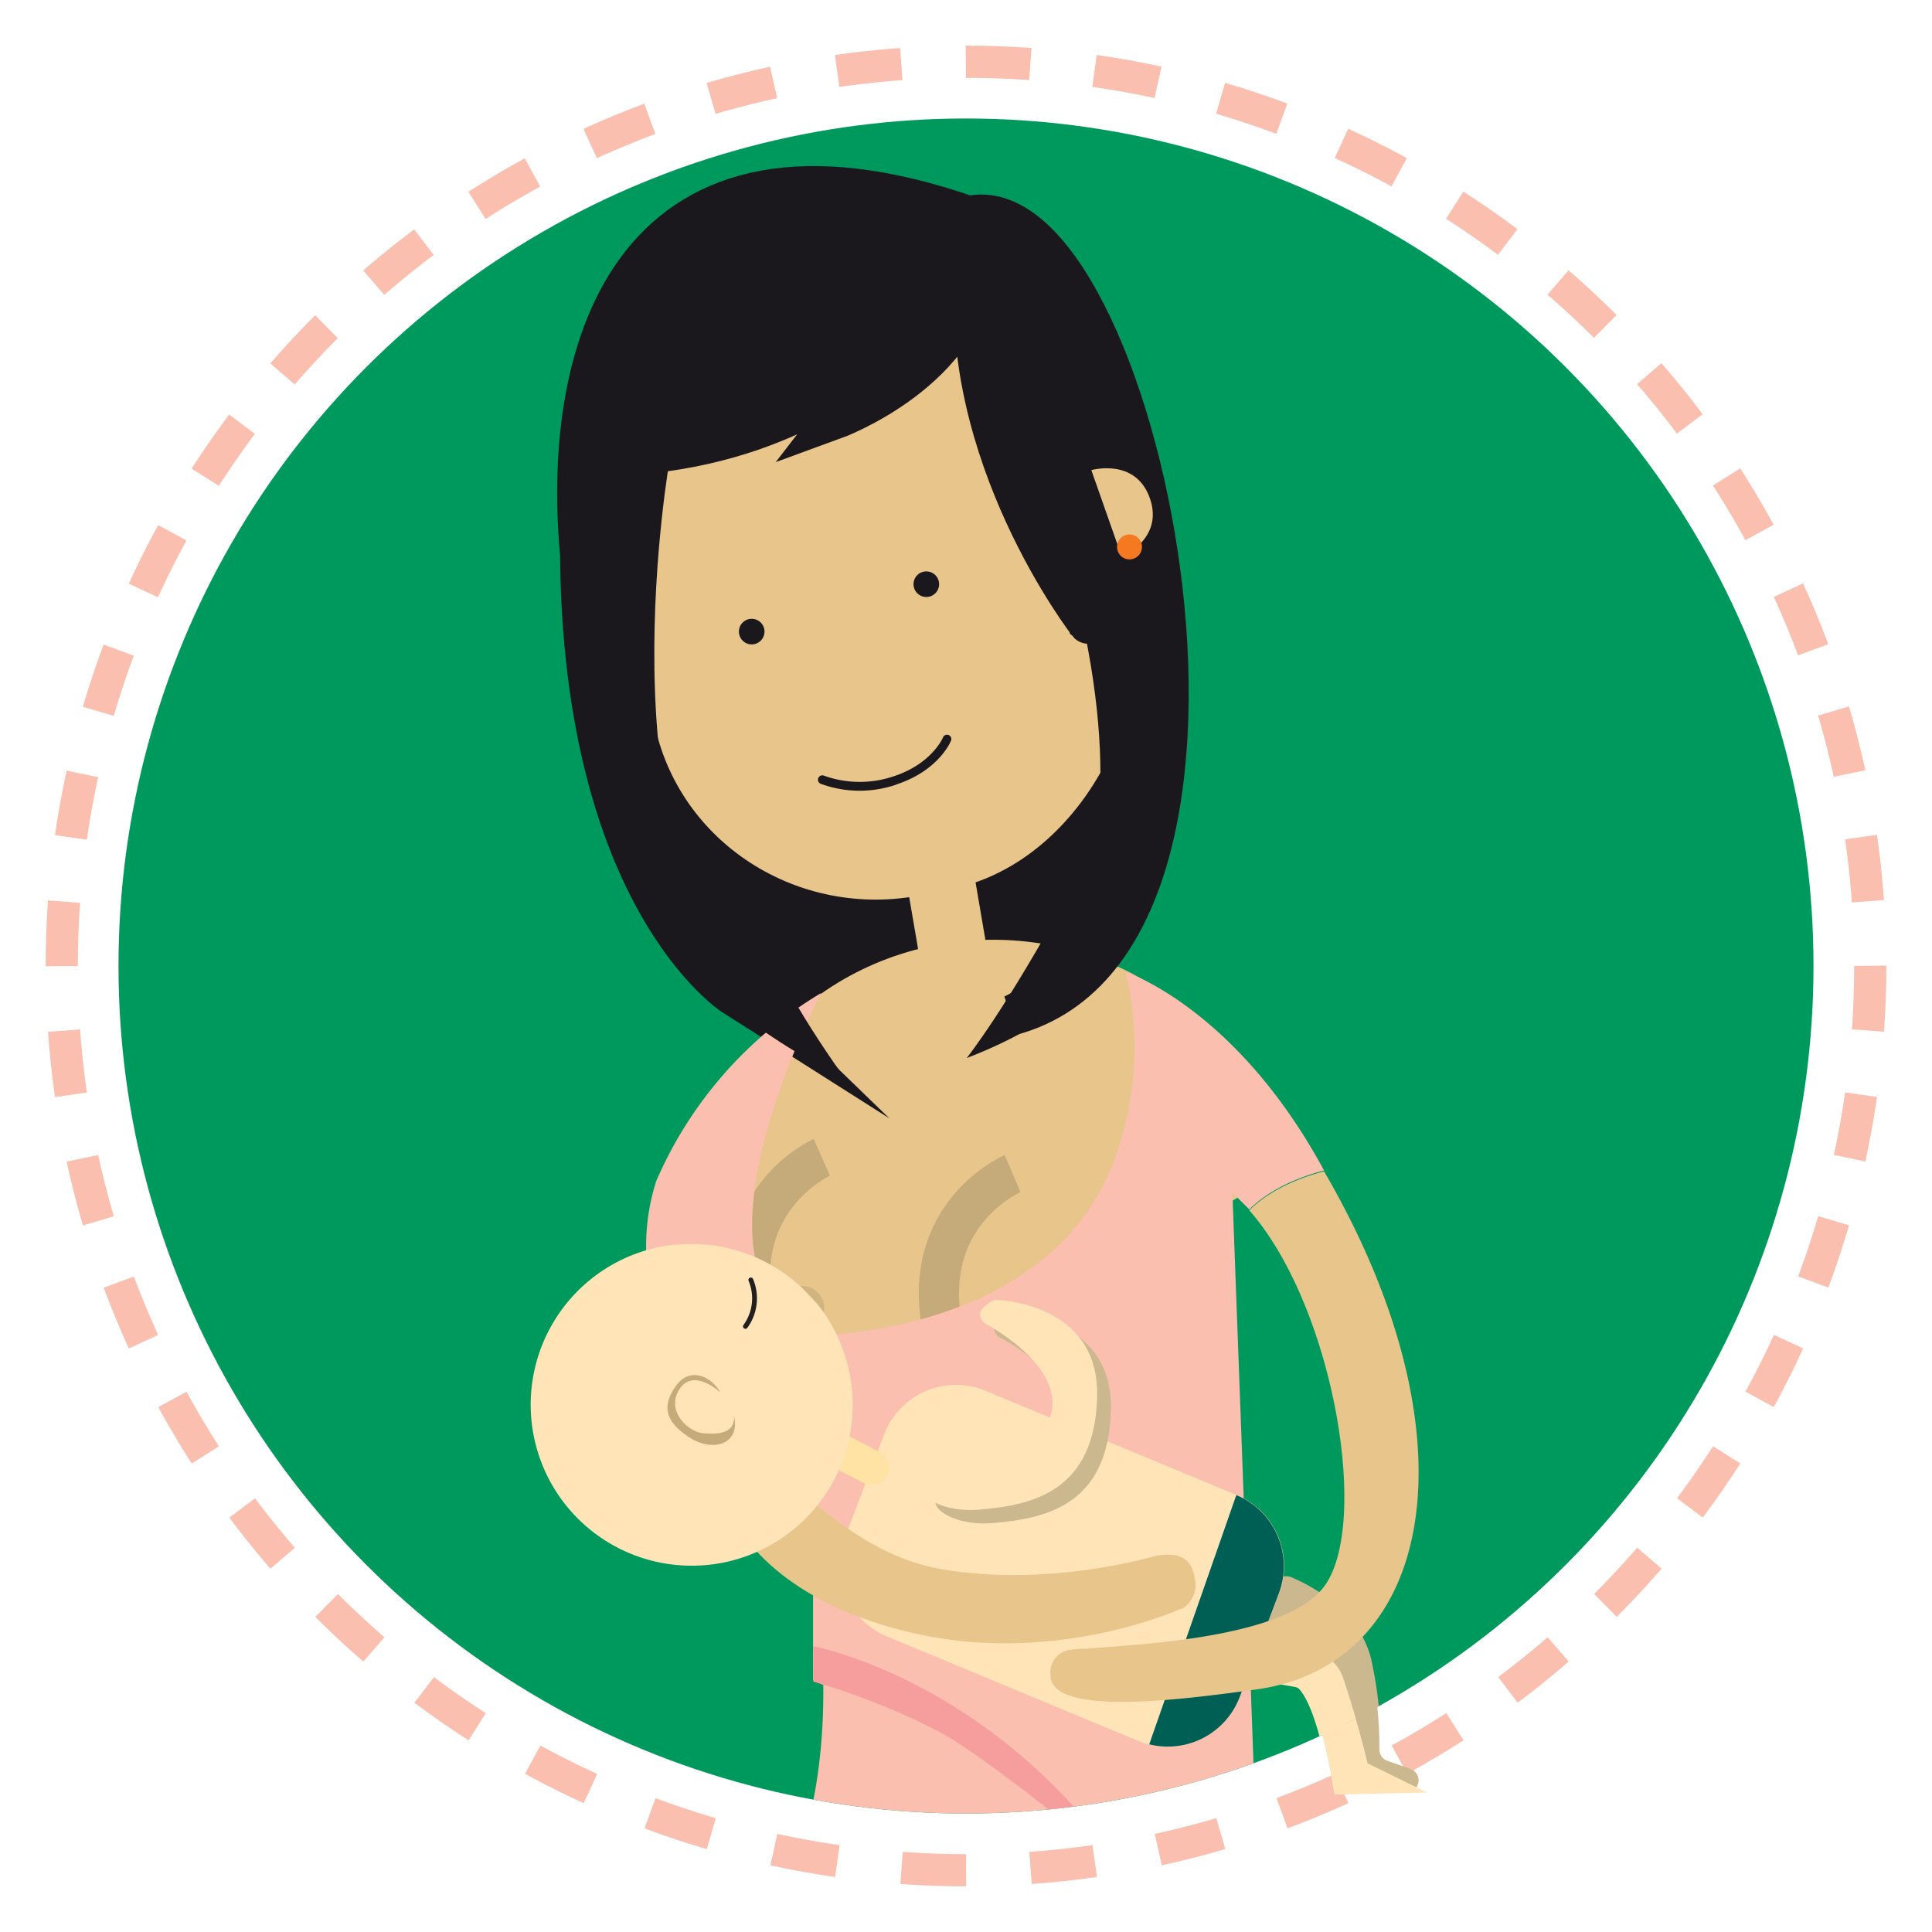
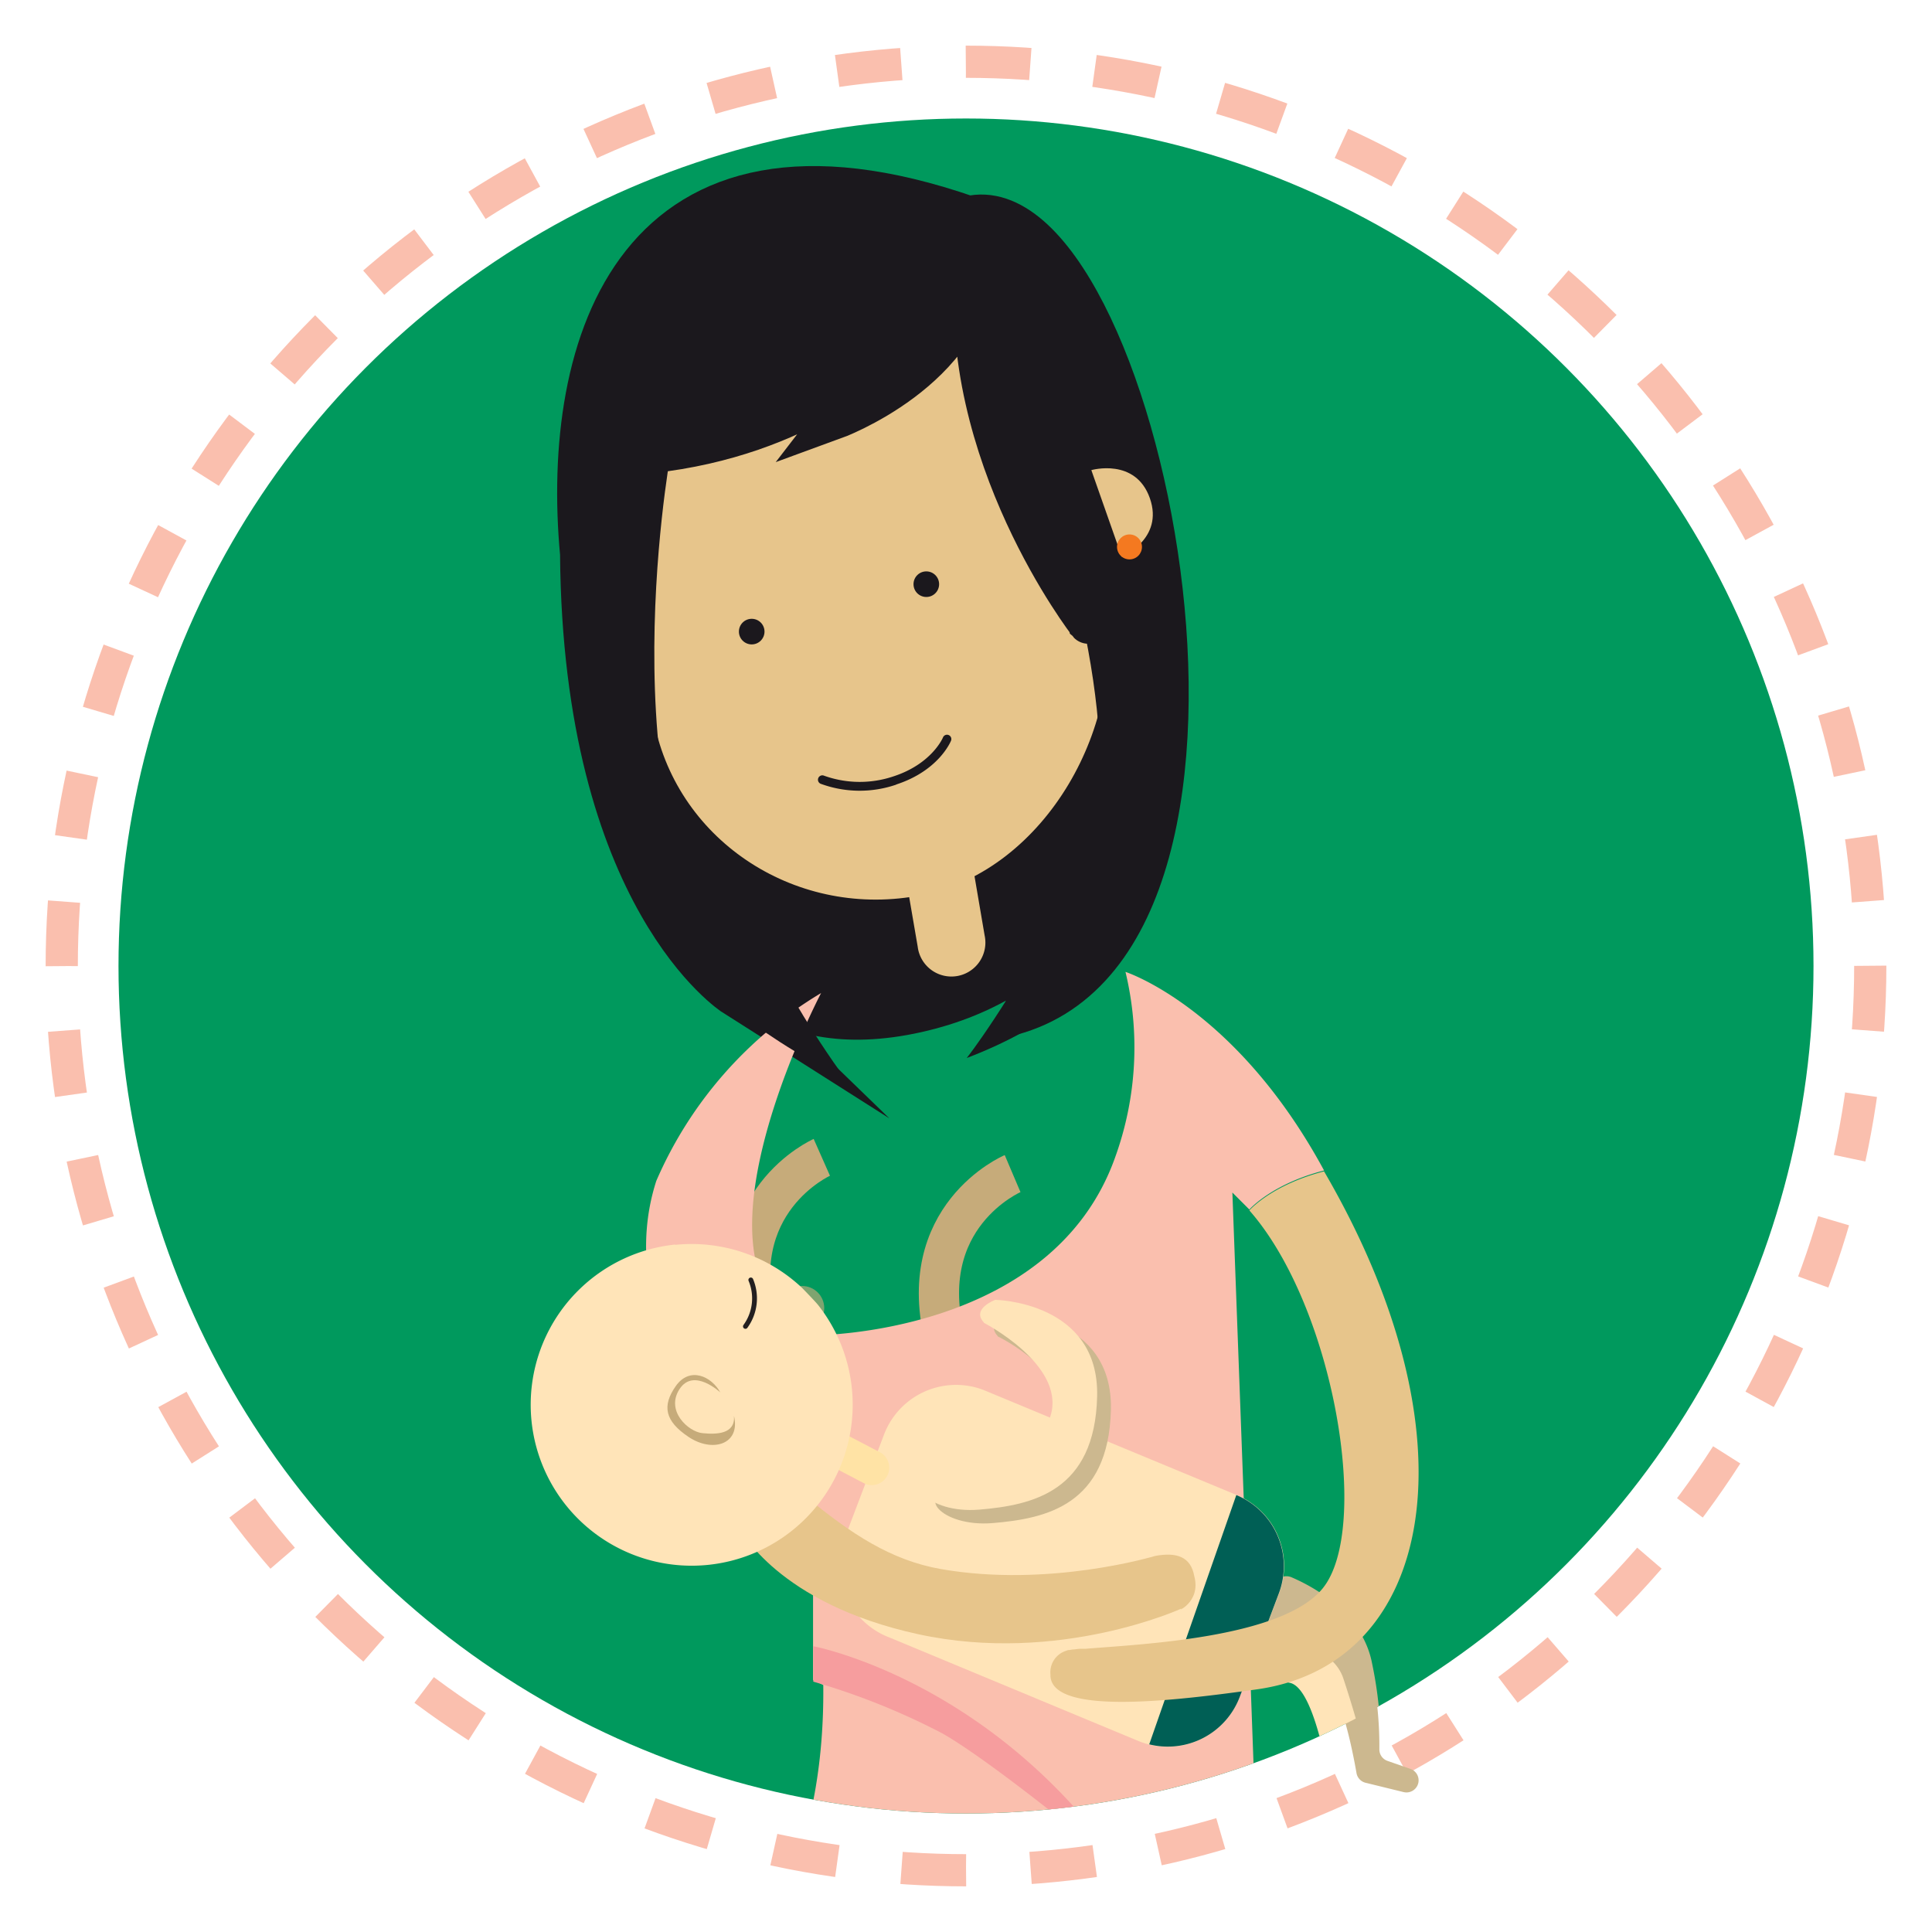
<svg xmlns="http://www.w3.org/2000/svg" id="Layer_1" data-name="Layer 1" viewBox="0 0 240 240">
  <defs>
    <style>.cls-1,.cls-17,.cls-2,.cls-9{fill:none;}.cls-2{stroke:#fabfae;stroke-width:4px;stroke-dasharray:8.02 8.02;}.cls-2,.cls-7,.cls-9{stroke-miterlimit:10;}.cls-3{fill:#00995d;}.cls-4{fill:#ccb88f;}.cls-5{fill:#ffe4b8;}.cls-6{clip-path:url(#clip-path);}.cls-11,.cls-7{fill:#1b181d;}.cls-7{stroke:#1b181d;}.cls-7,.cls-9{stroke-width:5px;}.cls-8{fill:#e7c58b;}.cls-9{stroke:#c6ab7a;}.cls-10{fill:#fabfae;}.cls-12{fill:#ffe3a5;}.cls-13{fill:#f69d9e;}.cls-14{fill:#005f55;}.cls-15,.cls-16{fill:#c6ab7a;}.cls-15{opacity:0.64;}.cls-17{stroke:#231f20;stroke-linecap:round;stroke-linejoin:round;stroke-width:0.6px;}.cls-18{fill:#f47920;}</style>
    <clipPath id="clip-path">
      <circle class="cls-1" cx="120" cy="120" r="105.28" />
    </clipPath>
  </defs>
  <title>Nutrição da lactante</title>
  <circle class="cls-2" cx="120" cy="120" r="112.33" />
  <circle class="cls-3" cx="120" cy="120" r="105.28" />
  <path class="cls-4" d="M159.22,198.14a1.5,1.5,0,0,1,1.91-.65c2.55,1.1,8.13,4.12,9.22,9.87a46.1,46.1,0,0,1,1,9.92,1.5,1.5,0,0,0,1,1.46l2.86,1a1.5,1.5,0,0,1,.37,2.65h0a1.5,1.5,0,0,1-1.22.23l-4.73-1.16a1.5,1.5,0,0,1-1.12-1.2c-.47-2.71-1.95-10.24-3.86-11.09a71.49,71.49,0,0,0-8.08-2.38,1.5,1.5,0,0,1-.94-2.18Z" />
-   <path class="cls-5" d="M155.77,204s9.59,0,11.27,5.05,2.85,10,2.85,10l7.38,3.62-11.53.26s-1.69-12.57-4.79-13.35a41,41,0,0,0-7.9-.78s.13-4.92,2.72-4.79" />
  <g class="cls-6">
    <path class="cls-7" d="M80,83.6s-2.18,50.24,33.89,42.18,29.95-55.95,29.95-55.95Z" />
-     <path class="cls-8" d="M87.51,150.8c7.6,50.08,22.34,23.87,68.68-3.49,1.28-.76,2.87,0,2.64-1.5-2.54-16.44-17.45-29.07-35.47-29.07-19.8,0-35.85,15.25-35.85,34.06" />
    <path class="cls-9" d="M125.79,145.79s-12.41,5.28-8.33,20.85" />
    <path class="cls-4" d="M158.38,196.64a1.63,1.63,0,0,1,2.07-.7c2.77,1.19,8.82,4.47,10,10.72a50,50,0,0,1,1.07,10.77,1.62,1.62,0,0,0,1.1,1.59l3.1,1.07a1.63,1.63,0,0,1,.4,2.88h0a1.63,1.63,0,0,1-1.32.25L169.67,222a1.63,1.63,0,0,1-1.22-1.3c-.51-2.94-2.11-11.11-4.18-12a77.58,77.58,0,0,0-8.77-2.59,1.63,1.63,0,0,1-1-2.37Z" />
    <path class="cls-10" d="M95.73,238s6.75-9.28,6.54-28.68l-1.27-.64V165.88s29.65.15,37.54-22.15a40.13,40.13,0,0,0,1.27-23s13.71,4.43,24.67,24.67c-6.54,1.69-9.28,4.85-9.28,4.85l-2.11-2.11,2,53.9c-9.28,2.47-21.45,2.46-22.63,3-1.69.84.42,5.27.42,5.27a120.19,120.19,0,0,0,22.42-2.69l1.41,38.75s1.05,6.54-5.27,6.54L103.53,254a3.68,3.68,0,0,1-1.48-5.06,49.78,49.78,0,0,0-6.33-11" />
    <path class="cls-5" d="M141.63,216.36A9.57,9.57,0,0,0,154,210.81l4.89-12.87a9.56,9.56,0,0,0-5.55-12.34l-31.18-12.94a9.57,9.57,0,0,0-12.34,5.54l-4.89,12.87a9.57,9.57,0,0,0,5.55,12.34Z" />
    <path class="cls-4" d="M123.92,166s9.42,4.5,7.73,10.68-6.75,8.58-12.52,8.58-2.39,4.5,4.22,3.94S137.7,187,138,175.16s-12.65-12-12.65-12-3,1.12-1.41,2.81" />
    <path class="cls-5" d="M122.23,164.33s10,5.15,8.33,11.34-7.35,7.92-13.11,7.92-2.39,4.5,4.22,3.94,14.34-2.25,14.62-14.06-12.66-12-12.66-12-3,1.12-1.41,2.81" />
    <path class="cls-5" d="M154.64,203s10.4,0,12.23,5.49S170,219.33,170,219.33l8,3.93-12.51.28s-1.83-13.64-5.2-14.48a44.49,44.49,0,0,0-8.58-.84s.14-5.34,3-5.2" />
    <path class="cls-8" d="M143.51,193.28s-13.16,4-26.65,1.63c-6.16-1.09-11.11-4.33-16.86-9.09-6.54-1.48-8.06,4.11-8.06,4.11s4.64,9.28,22.14,13.08,32.73-3.21,32.73-3.21c-.91.54,2.44-.67,1.55-4-.44-2.44-2.21-3-4.85-2.52" />
-     <path class="cls-8" d="M81.26,89.74c3,14.93,17.92,24.53,33.32,21.43l3.54-.72c15.39-3.1,25.54-21.45,22.53-36.38l-6.7-29c-3-14.93-17.92-24.53-33.31-21.43l-3.55.71C81.7,27.44,71.66,42.06,74.67,57Z" />
+     <path class="cls-8" d="M81.26,89.74c3,14.93,17.92,24.53,33.32,21.43c15.39-3.1,25.54-21.45,22.53-36.38l-6.7-29c-3-14.93-17.92-24.53-33.31-21.43l-3.55.71C81.7,27.44,71.66,42.06,74.67,57Z" />
    <path class="cls-8" d="M114,117.6a4.22,4.22,0,1,0,8.31-1.42l-1.42-8.32a4.22,4.22,0,0,0-8.32,1.42Z" />
    <path class="cls-11" d="M111.33,97.47a14,14,0,0,1-9.39-.11.53.53,0,0,1,.43-1,13.11,13.11,0,0,0,8.63.08c4.76-1.55,6.13-4.8,6.14-4.83a.53.53,0,0,1,1,.4c-.06.15-1.55,3.73-6.8,5.44" />
    <path class="cls-7" d="M121.21,32.51c-.92,13.54-17.62,19.61-17.62,19.61l6.2-8.05s-9.93,10.16-29,12.22c0,0-8.79,48.86,10.4,67.44,0,0-18.79-11.92-19.12-54.94-2.42-26,6.75-56.36,48.28-41.94,20.68-4.91,41,89.73,5.31,99.27,0,0,23.17-8.88,8.89-58.85l-4.63-13.8,5.27,24S118.81,56.4,121.21,32.51Z" />
    <circle class="cls-11" cx="93.38" cy="78.46" r="1.59" />
    <circle class="cls-11" cx="115.07" cy="72.57" r="1.59" />
    <path class="cls-8" d="M139.35,69.16s5.27-2.2,3.49-7.27-7.27-3.49-7.27-3.49Z" />
    <path class="cls-9" d="M102.09,143.77s-12.34,5.46-8,21" />
    <path class="cls-10" d="M102,123.36s-22.27,42.36,5,42.88l1.16,18.2-18.88-6.28s-13.06-15-7.75-31.47A50.57,50.57,0,0,1,102,123.36Z" />
    <path class="cls-12" d="M107.3,184.24a2.16,2.16,0,0,0,2-3.84l-3.83-2a2.16,2.16,0,1,0-2,3.83Z" />
    <path class="cls-13" d="M139.6,232.31s-15.82-13.18-22.57-17a86.6,86.6,0,0,0-16-6.41V204.5s22.35,4.19,38.59,27.81" />
    <path class="cls-14" d="M153.58,185.72a9.56,9.56,0,0,1,5.28,12.22L154,210.81a9.56,9.56,0,0,1-11.24,5.88Z" />
    <circle class="cls-15" cx="99.64" cy="162.5" r="2.75" />
    <path class="cls-5" d="M83.87,154.64A20,20,0,0,1,99.65,160s1.67,1.71,2,2.14a20,20,0,1,1-17.74-7.54" />
    <path class="cls-16" d="M89.51,173s-3.32-3.15-5.09-.45,1.07,5.3,2.83,5.48,4.1.13,3.93-2.13c.83,3.52-2.66,4.59-5.63,2.61s-3.33-3.87-1.6-6.33,4.44-1.23,5.55.83" />
    <path class="cls-17" d="M92.6,164.77a5.92,5.92,0,0,0,.67-5.77" />
    <circle class="cls-18" cx="140.31" cy="67.94" r="1.55" />
    <path class="cls-8" d="M130.49,208a2.8,2.8,0,0,1,1.94-2.93,1.7,1.7,0,0,1,.31-.1l.12,0,.41-.07.15,0,.66-.08.44,0,.31,0c6.59-.56,24.31-1.27,29.44-7.46,6.11-7.38,1.48-35-9.07-47,0,0,2.74-3.16,9.28-4.85,19.15,32.85,13.83,61.24-8.36,64.35-9.89,1.38-25.51,3.33-25.63-1.73" />
  </g>
  <path class="cls-11" d="M79.86,109.82s.34,11.54,25.25,24.33c0,0-9.87-13.21-12.62-23.56Z" />
  <path class="cls-11" d="M141.15,110.81s-.21,12.65-21.06,20.62c0,0,4.91-6.13,12.88-20.85" />
</svg>